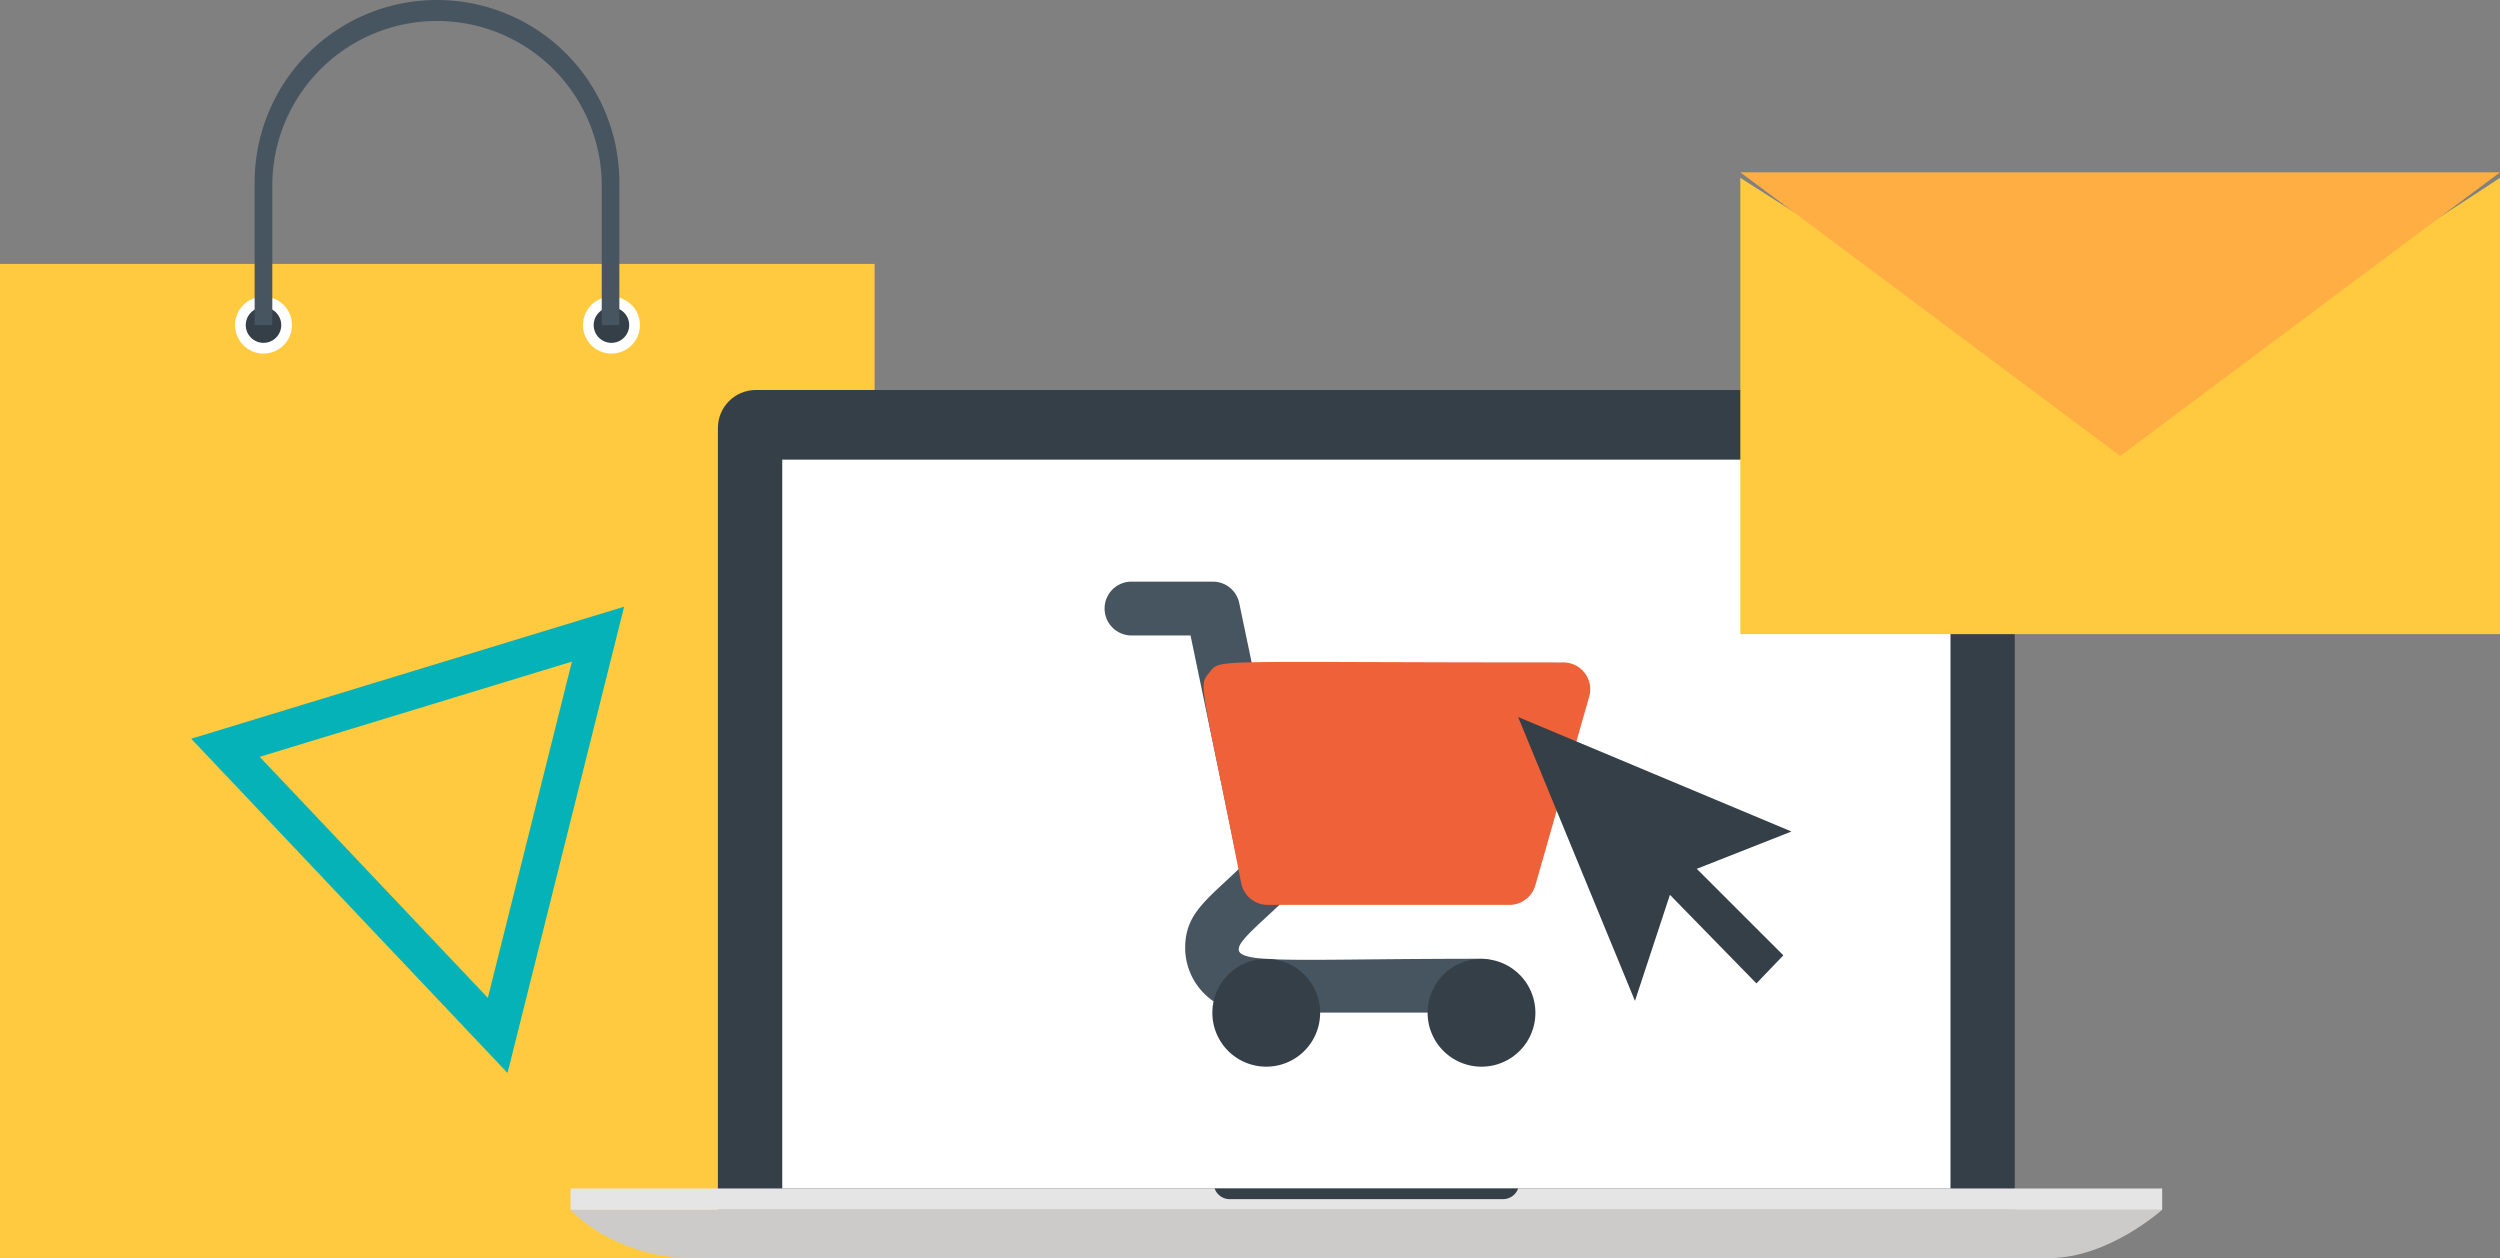
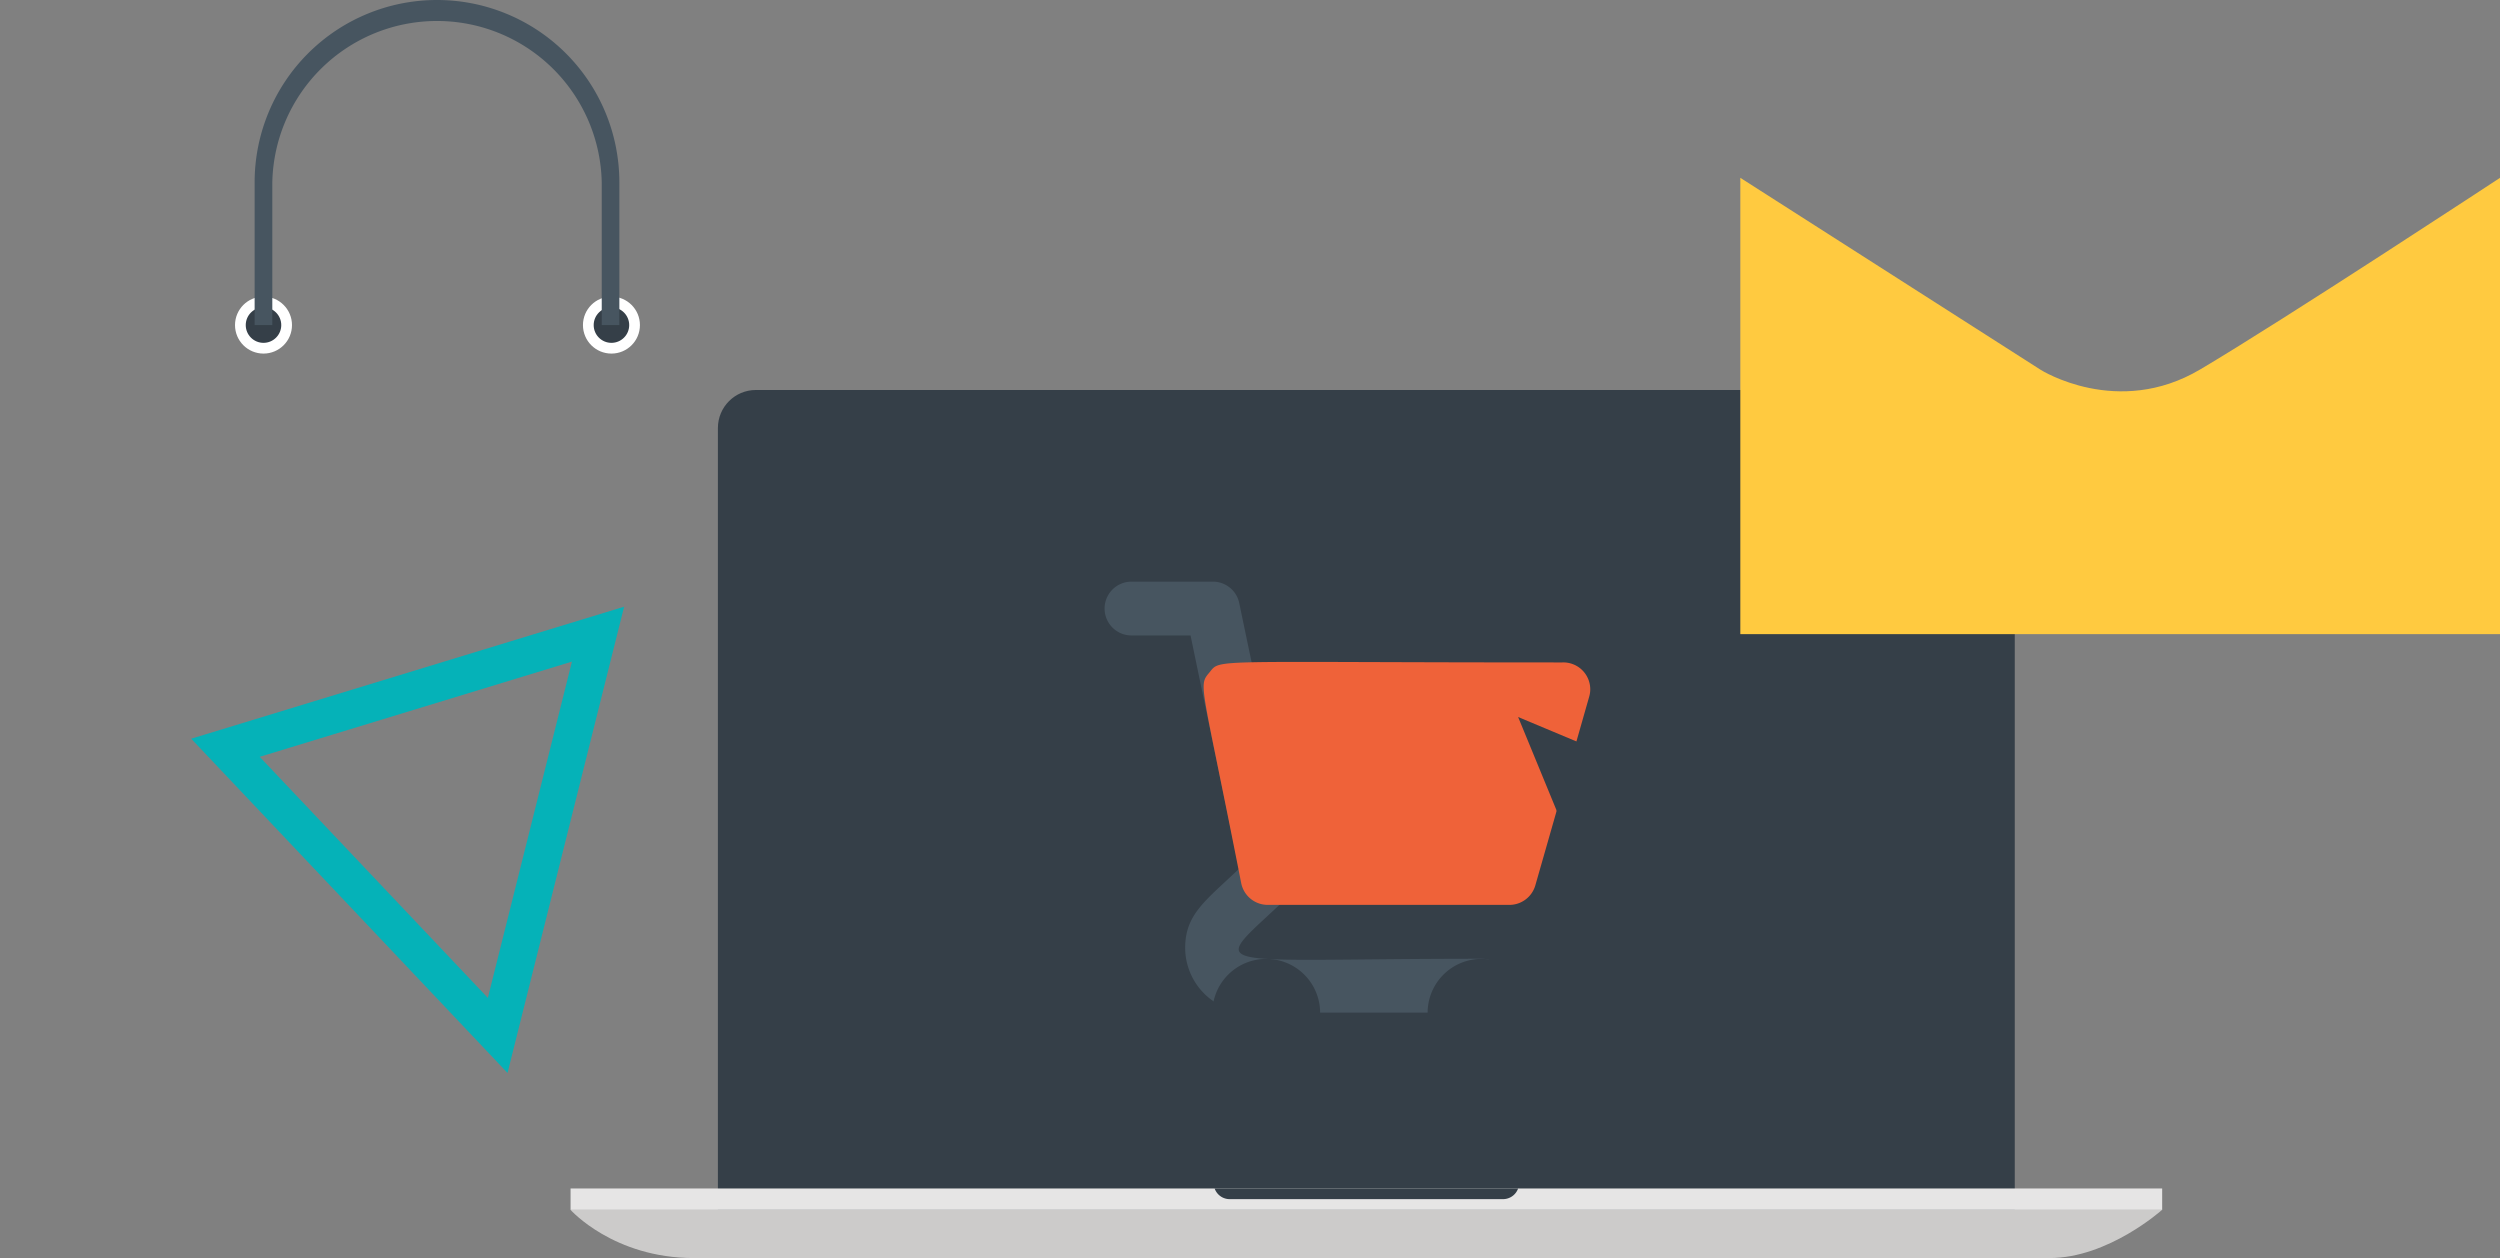
<svg xmlns="http://www.w3.org/2000/svg" viewBox="0 0 363.28 182.82">
  <rect x="0" y="0" width="363.28" height="182.82" fill="#808080" stroke="none" />
  <defs>
    <style>.cls-1{fill:#ffca40;}.cls-2{fill:#fff;}.cls-3{fill:#353f48;}.cls-4{fill:#475560;}.cls-5{fill:none;stroke:#05b2b8;stroke-miterlimit:10;stroke-width:5.42px;}.cls-6{fill:#e6e5e5;}.cls-7{fill:#cccbca;}.cls-8{fill:#ef6239;}.cls-9{fill:#ffae43;}</style>
  </defs>
  <title>Asset 10</title>
  <g id="Layer_2" data-name="Layer 2">
    <g id="Layer_1-2" data-name="Layer 1">
-       <rect class="cls-1" y="38.35" width="127.09" height="144.47" />
      <circle class="cls-2" cx="38.29" cy="47.24" r="4.14" />
      <circle class="cls-3" cx="38.29" cy="47.24" r="2.58" />
      <circle class="cls-2" cx="88.85" cy="47.24" r="4.14" />
      <circle class="cls-3" cx="88.85" cy="47.24" r="2.58" />
      <path class="cls-4" d="M39.57,47.24V26.5a23.94,23.94,0,0,1,47.87,0V47.24H90V26.5a26.5,26.5,0,0,0-53,0V47.24Z" />
      <polygon class="cls-5" points="32.76 108.66 72.32 150.46 86.9 92.15 32.76 108.66" />
      <rect class="cls-3" x="104.32" y="56.67" width="188.45" height="126.15" rx="5.52" />
      <rect class="cls-6" x="82.91" y="172.7" width="231.28" height="3.11" />
-       <rect class="cls-2" x="113.67" y="66.79" width="169.76" height="105.91" />
      <path class="cls-7" d="M82.91,175.81s6.23,7,17.91,7h197c8.56,0,16.35-7,16.35-7Z" />
      <path class="cls-3" d="M176.5,172.7a2.32,2.32,0,0,0,2.19,1.55h39.72a2.33,2.33,0,0,0,2.19-1.55Z" />
      <path class="cls-4" d="M215.28,147.14H181.62a9.43,9.43,0,0,1-9.4-9.39c0-4.93,3-6.89,7.83-11.51L173,92.34h-8.58a3.91,3.91,0,1,1,0-7.82h11.75a3.91,3.91,0,0,1,3.91,3.13c8.65,41.61,9.2,40.63,7,42.74-11.47,11-13.35,8.93,28.22,8.93a3.91,3.91,0,0,1,0,7.82Z" />
      <path class="cls-3" d="M215.28,155a7.83,7.83,0,1,1,7.83-7.83A7.82,7.82,0,0,1,215.28,155Z" />
      <path class="cls-3" d="M184,155a7.83,7.83,0,1,1,7.83-7.83A7.82,7.82,0,0,1,184,155Z" />
      <path class="cls-8" d="M230.93,101.23c-6.34,22.23-4.65,16.32-7.82,27.4a3.93,3.93,0,0,1-3.92,2.86H184.28a3.93,3.93,0,0,1-3.92-3.17c-5.79-29.48-6.3-28.58-4.61-30.61s-.67-1.45,51.27-1.45a3.91,3.91,0,0,1,4.06,3.76A3.79,3.79,0,0,1,230.93,101.23Z" />
      <polygon class="cls-3" points="260.32 120.83 220.6 104.19 237.58 145.44 242.66 130.03 255.23 142.9 259.14 138.82 246.56 126.25 260.32 120.83" />
      <path class="cls-1" d="M319.72,53.68c-12,7.13-23.17.07-23.17.07L252.89,25.84V92.15H363.28V25.84S331.77,46.56,319.72,53.68Z" />
-       <polyline class="cls-9" points="252.89 25.04 308.09 66.26 363.28 25.04 252.89 25.04" />
    </g>
  </g>
</svg>